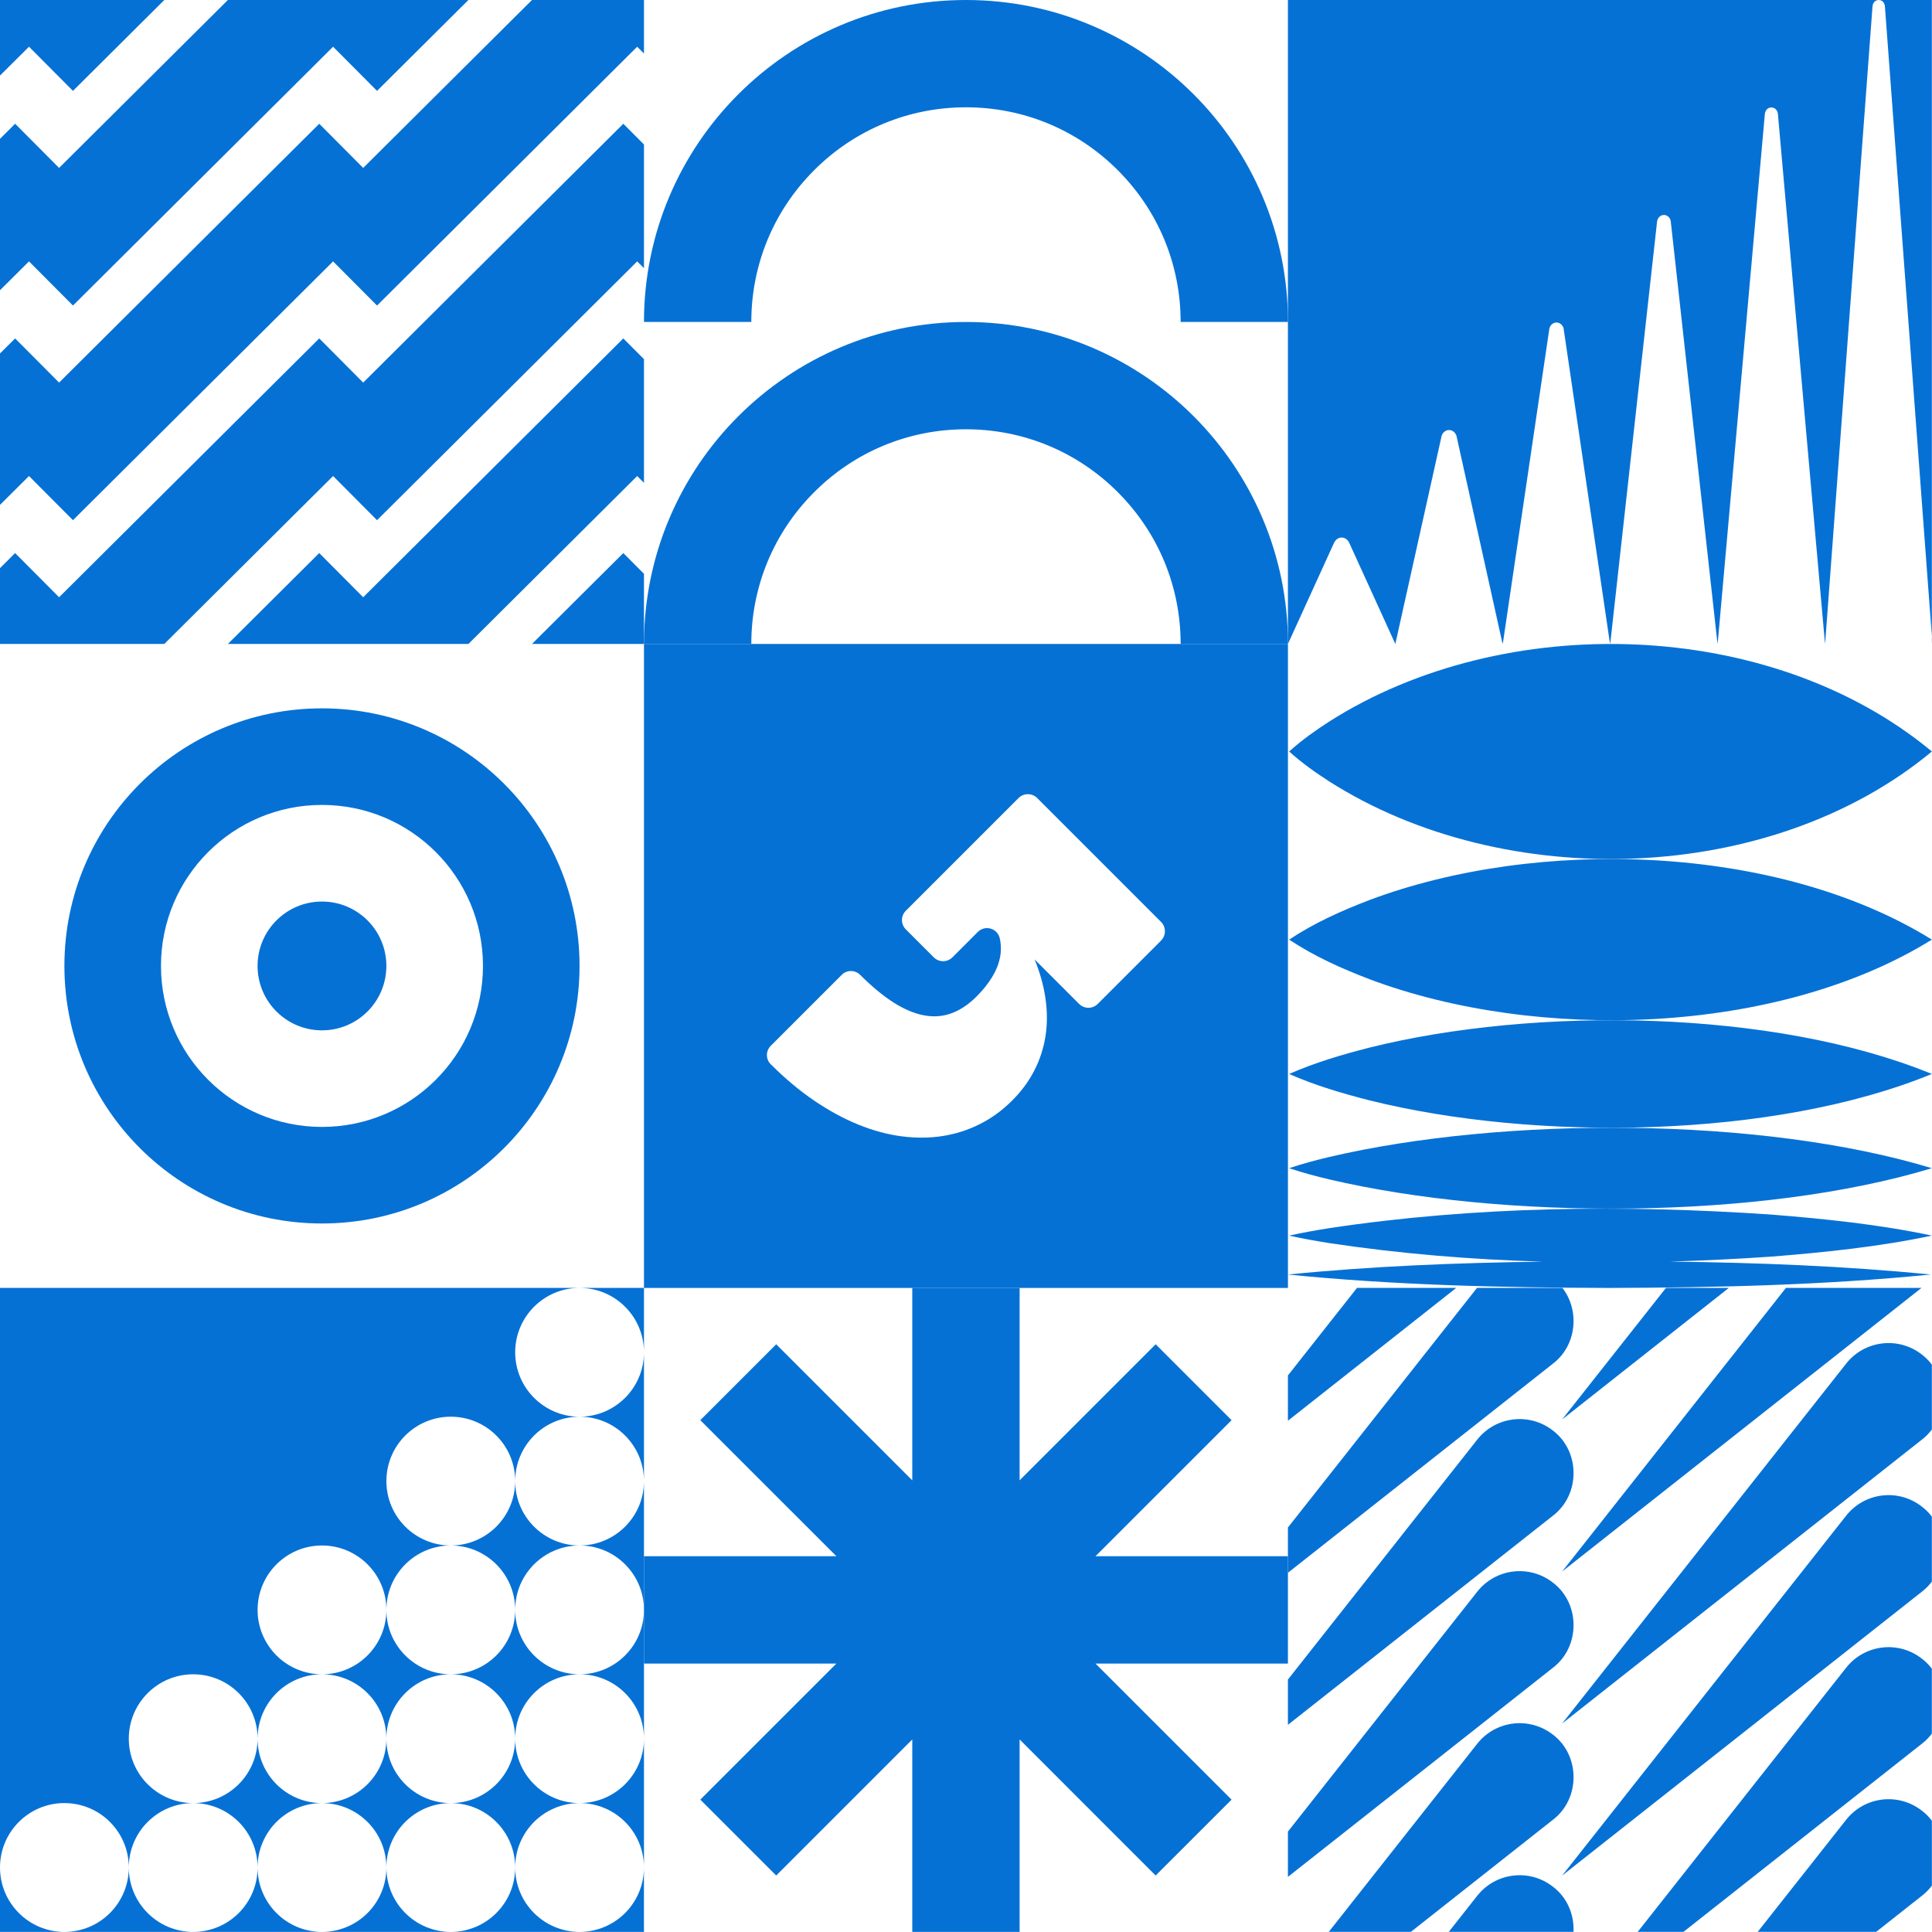
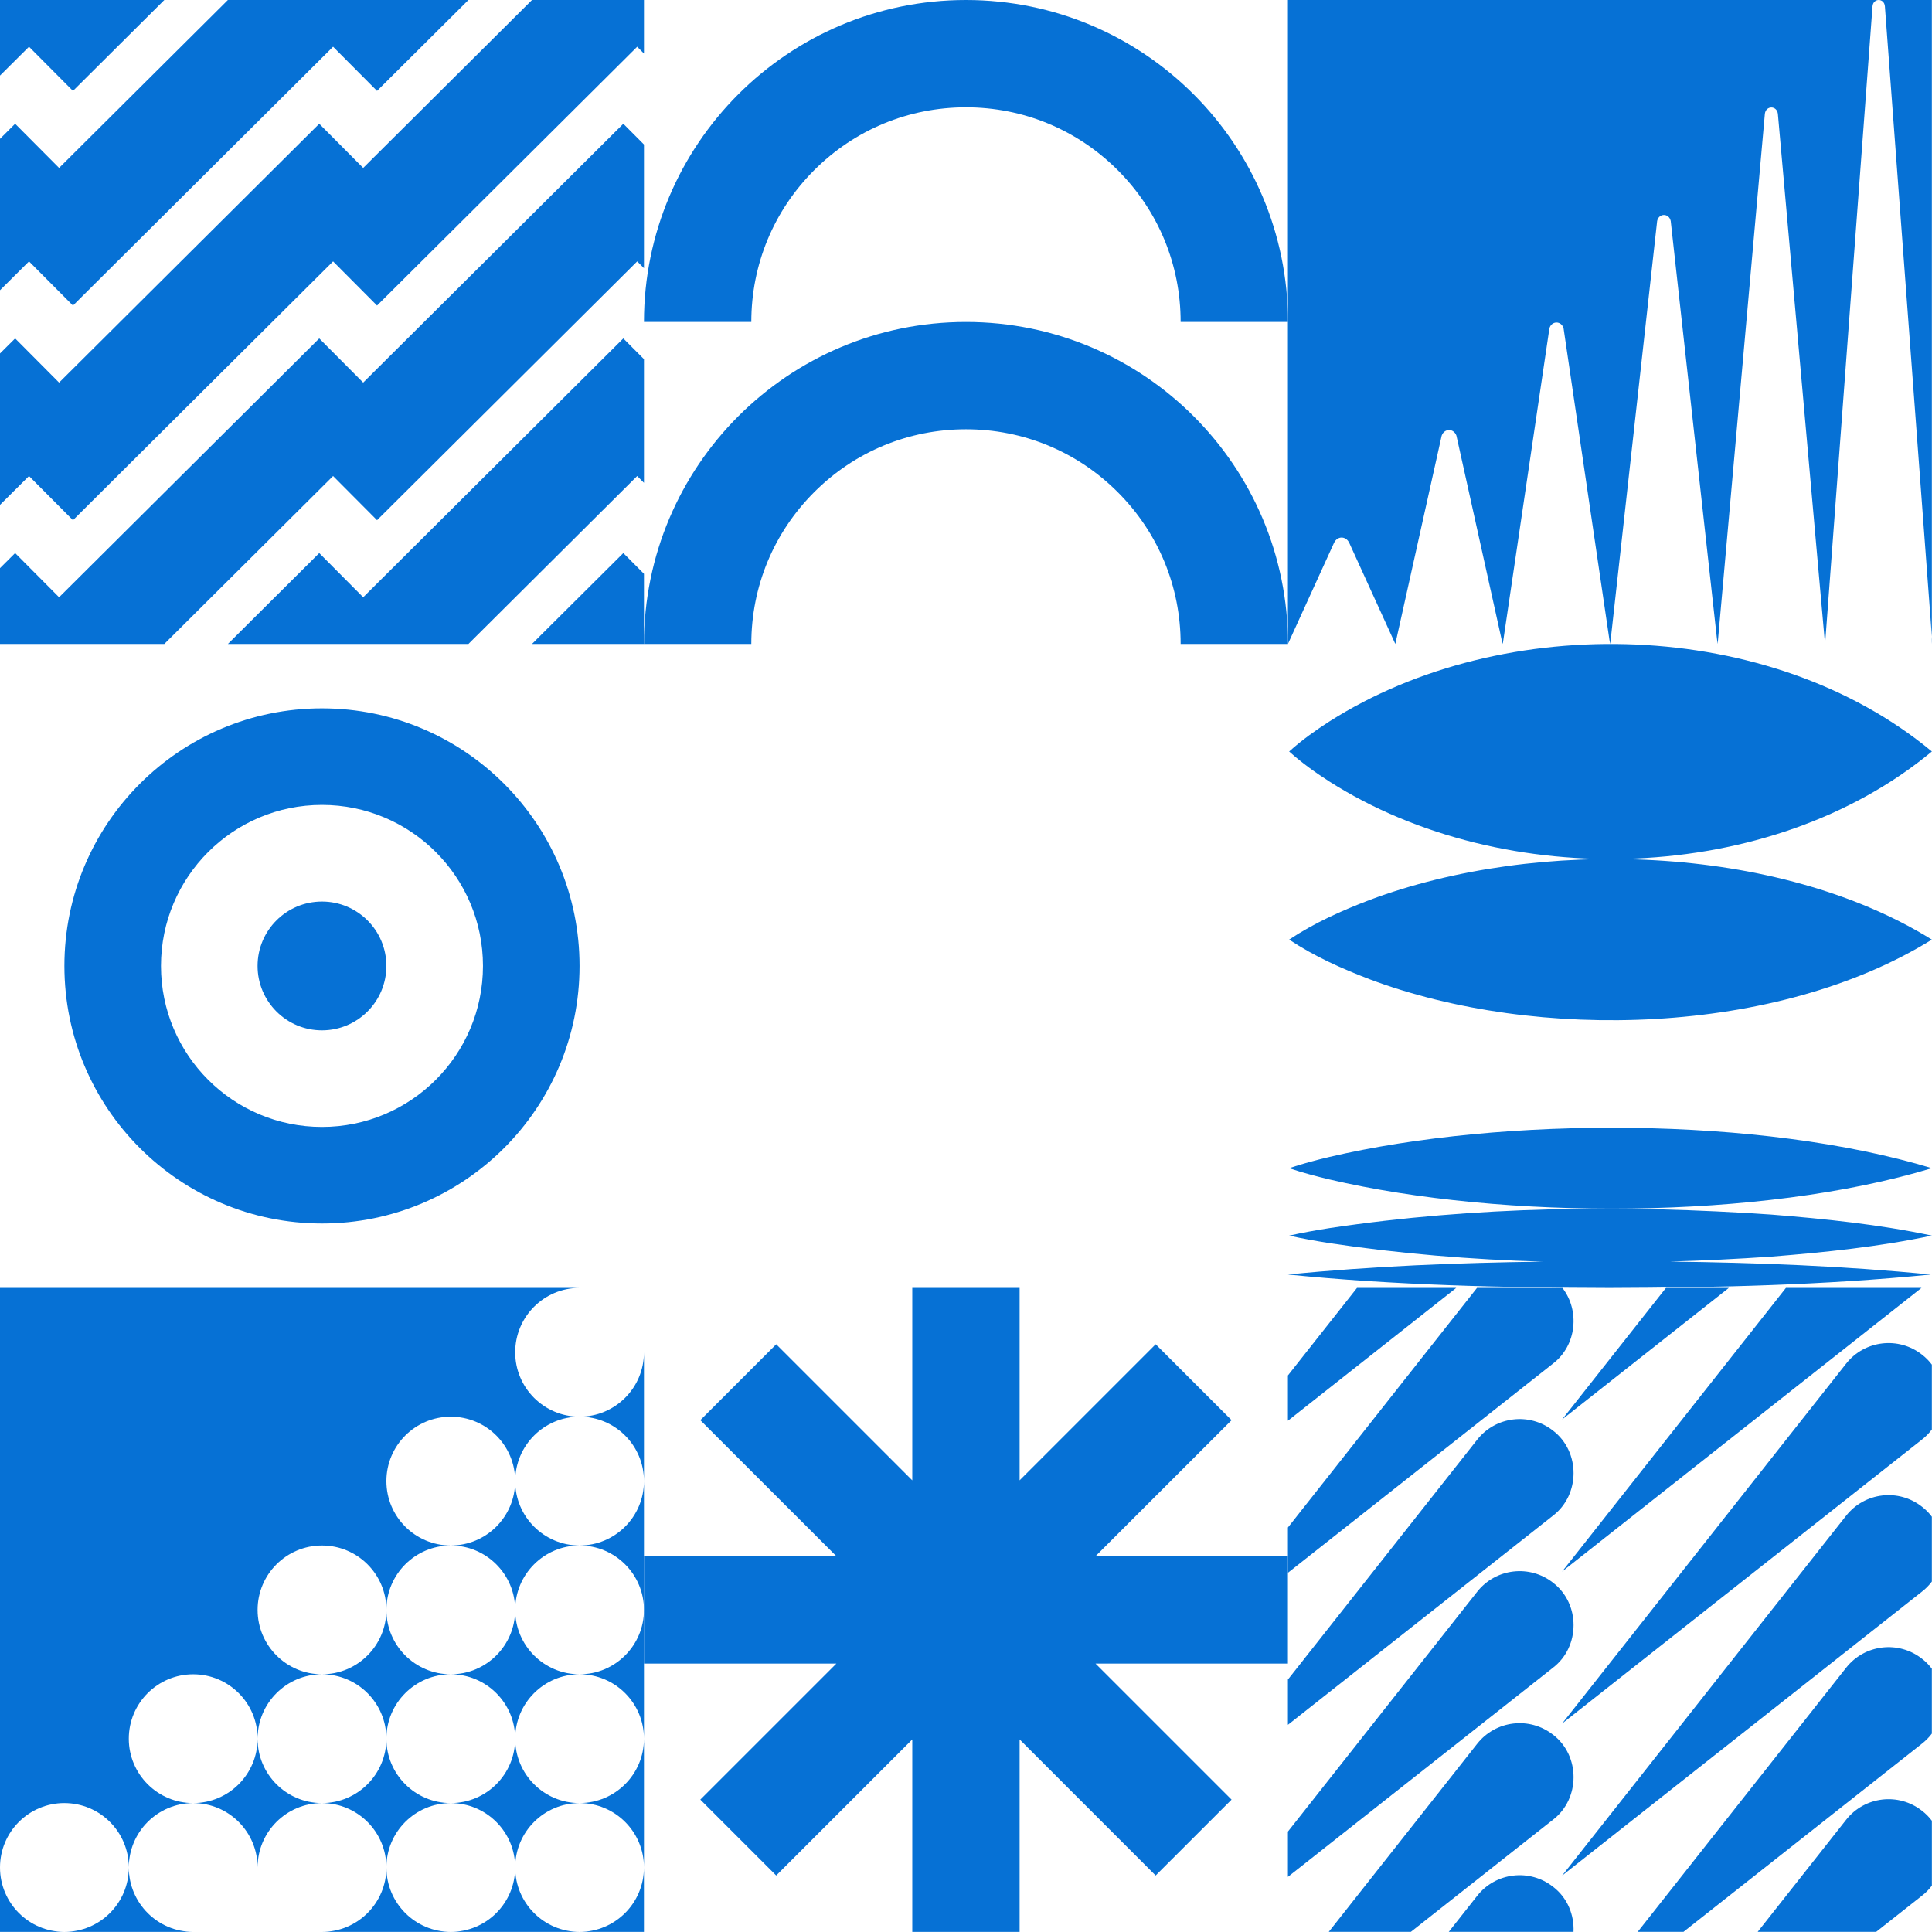
<svg xmlns="http://www.w3.org/2000/svg" id="Laag_2" data-name="Laag 2" viewBox="0 0 720 719.96">
  <defs>
    <style>
      .cls-1 {
        fill: #0671d5;
      }
    </style>
  </defs>
  <g id="Laag_1-2" data-name="Laag 1">
    <g>
      <g id="Laag_1-3" data-name="Laag 1">
-         <path class="cls-1" d="M239.99,239.99v239.99h239.99v-239.99h-239.99ZM432.7,350.53l-23.6,23.6c-1.92,1.92-5.03,1.92-6.95,0l-16.52-16.52h-.03c2.02,4.97,3.36,9.86,4.04,14.66.68,4.8.68,9.44-.02,13.9-.7,4.46-2.08,8.71-4.15,12.75-2.07,4.03-4.7,7.65-8.31,11.26-3.61,3.61-7.61,6.53-11.99,8.73-4.38,2.21-9.02,3.7-13.9,4.46-4.88.76-9.98.79-15.27.1-5.3-.69-10.68-2.15-16.14-4.37-5.46-2.22-10.94-5.2-16.42-8.92-5.49-3.73-10.88-8.25-16.18-13.54-.01-.01-.02-.02-.04-.03-1.89-1.89-1.87-4.97.02-6.86l26.47-26.47c1.89-1.89,4.95-1.87,6.85.02.01.01.02.02.04.04,4.4,4.4,8.58,7.85,12.54,10.35,3.96,2.5,7.73,4.07,11.31,4.72,3.59.65,6.99.38,10.22-.82,3.23-1.2,6.32-3.27,9.28-6.23,2.29-2.29,4.18-4.64,5.68-7.06,1.5-2.41,2.5-4.85,3.01-7.31.51-2.45.49-4.89-.06-7.31-.84-3.74-5.47-5.08-8.18-2.37l-9.46,9.46c-1.92,1.92-5.03,1.92-6.95,0l-10.41-10.41c-1.92-1.92-1.92-5.03,0-6.95l42-42c1.92-1.92,5.03-1.92,6.95,0l46.16,46.16c1.92,1.92,1.92,5.03,0,6.95Z" />
-       </g>
+         </g>
      <g id="Laag_1-4" data-name="Laag 1">
        <g>
          <polygon class="cls-1" points="27.19 33.87 61.23 0 0 0 0 28.16 10.81 17.41 27.19 33.87" />
          <polygon class="cls-1" points="27.19 113.87 124.13 17.41 140.51 33.87 174.56 0 84.92 0 22.02 62.58 5.64 46.12 0 51.74 0 108.16 10.81 97.41 27.19 113.87" />
          <polygon class="cls-1" points="198.25 0 135.35 62.58 118.97 46.12 22.02 142.58 5.64 126.12 0 131.73 0 188.15 10.81 177.4 27.19 193.86 124.13 97.41 140.51 113.87 237.46 17.41 239.99 19.95 239.99 0 198.25 0" />
          <polygon class="cls-1" points="135.35 142.58 118.97 126.12 22.02 222.58 5.64 206.11 0 211.73 0 239.99 61.23 239.99 124.13 177.4 140.51 193.86 237.46 97.41 239.99 99.94 239.99 53.85 232.29 46.12 135.35 142.58" />
          <polygon class="cls-1" points="135.35 222.58 118.97 206.11 84.92 239.99 174.56 239.99 237.46 177.4 239.99 179.94 239.99 133.85 232.29 126.12 135.35 222.58" />
          <polygon class="cls-1" points="198.25 239.99 239.99 239.99 239.99 213.84 232.29 206.11 198.25 239.99" />
        </g>
      </g>
      <g id="Laag_1-5" data-name="Laag 1">
        <g>
          <polygon class="cls-1" points="505.71 479.97 479.97 512.59 479.97 529.47 542.69 479.97 505.71 479.97" />
          <path class="cls-1" d="M582.27,479.97h-31.84l-70.46,89.28v16.88l98.83-77.99c8.81-6.79,9.99-19.76,3.47-28.17Z" />
          <polygon class="cls-1" points="644.28 479.97 620.85 479.97 582.16 528.99 644.28 479.97" />
          <polygon class="cls-1" points="716.08 479.97 665.56 479.97 582.16 585.66 716.08 479.97" />
          <path class="cls-1" d="M716.29,504.85c-8.73-6.89-21.39-5.4-28.28,3.33l-105.85,134.13,134.13-105.85c1.42-1.1,2.64-2.36,3.66-3.73v-24.17c-1.02-1.37-2.24-2.62-3.66-3.71Z" />
          <path class="cls-1" d="M716.29,561.52c-8.73-6.89-21.39-5.4-28.28,3.33l-105.85,134.13,134.13-105.85c1.42-1.1,2.64-2.36,3.66-3.73v-24.17c-1.02-1.37-2.24-2.62-3.66-3.71Z" />
          <path class="cls-1" d="M716.29,618.18c-8.73-6.89-21.39-5.4-28.28,3.33l-77.69,98.44h17.06l88.91-70.16c1.42-1.1,2.64-2.36,3.66-3.73v-24.17c-1.02-1.37-2.24-2.62-3.66-3.71Z" />
          <path class="cls-1" d="M716.29,674.84c-8.73-6.89-21.39-5.4-28.28,3.33l-32.97,41.78h44.15l17.11-13.5c1.42-1.1,2.64-2.36,3.66-3.73v-24.17c-1.02-1.37-2.24-2.62-3.66-3.71Z" />
          <path class="cls-1" d="M578.8,703.17c-8.73-6.89-21.39-5.4-28.28,3.33l-10.61,13.45h46.49c.3-6.27-2.22-12.66-7.59-16.78Z" />
          <path class="cls-1" d="M578.8,646.51c-8.73-6.89-21.39-5.4-28.28,3.33l-55.33,70.11h30.6l53.01-41.83c10.14-7.81,10.18-23.8,0-31.62Z" />
          <path class="cls-1" d="M578.8,589.85c-8.73-6.89-21.39-5.4-28.28,3.33l-70.55,89.4v16.88l98.83-77.99c10.14-7.81,10.18-23.8,0-31.62Z" />
          <path class="cls-1" d="M578.8,533.18c-8.73-6.89-21.39-5.4-28.28,3.33l-70.55,89.4v16.88l98.83-77.99c10.14-7.81,10.18-23.8,0-31.62Z" />
        </g>
      </g>
      <g id="Laag_1-6" data-name="Laag 1">
        <g>
          <path class="cls-1" d="M120,719.96h47.99c-13.25,0-23.99-10.75-23.99-24,0,13.25-10.74,24-23.99,24Z" />
-           <path class="cls-1" d="M72,719.96h47.99c-13.25,0-23.99-10.75-23.99-24,0,13.25-10.74,24-23.99,24Z" />
          <path class="cls-1" d="M167.99,719.96h47.99c-13.25,0-23.99-10.75-23.99-24,0,13.25-10.74,24-23.99,24Z" />
          <path class="cls-1" d="M24,719.96h47.99c-13.25,0-23.99-10.75-23.99-24,0,13.25-10.74,24-23.99,24Z" />
          <path class="cls-1" d="M95.99,647.96c0,13.25-10.74,24-24,24,13.25,0,24,10.74,24,24,0-13.25,10.74-24,24-24-13.25,0-24-10.74-24-24Z" />
          <path class="cls-1" d="M143.99,647.96c0-13.25,10.74-24,24-24-13.25,0-24-10.74-24-24,0,13.25-10.74,24-24,24,13.25,0,24,10.74,24,24Z" />
          <path class="cls-1" d="M239.99,695.95v-47.99c0,13.25-10.75,23.99-24,23.99,13.25,0,24,10.74,24,23.99Z" />
          <path class="cls-1" d="M239.99,599.96v-47.99c0,13.25-10.75,23.99-24,23.99,13.25,0,24,10.74,24,23.99Z" />
-           <path class="cls-1" d="M239.99,503.96v-23.99h-24c13.25,0,24,10.74,24,23.99Z" />
          <path class="cls-1" d="M239.99,647.96v-47.99c0,13.25-10.75,23.99-24,23.99,13.25,0,24,10.74,24,23.99Z" />
          <path class="cls-1" d="M239.99,551.96v-47.99c0,13.25-10.75,23.99-24,23.99,13.25,0,24,10.74,24,23.99Z" />
          <path class="cls-1" d="M24,671.96c13.25,0,24,10.74,24,24,0-13.25,10.74-24,24-24-13.25,0-24-10.74-24-24s10.74-24,24-24,24,10.74,24,24c0-13.25,10.74-24,24-24-13.25,0-24-10.74-24-24s10.74-24,24-24,24,10.74,24,24c0-13.25,10.74-24,24-24-13.25,0-24-10.74-24-24s10.74-24,24-24,24,10.74,24,24c0-13.25,10.74-24,24-24-13.25,0-24-10.74-24-24s10.74-24,24-24H0v215.99c0-13.25,10.74-24,24-24Z" />
          <path class="cls-1" d="M167.99,575.96c13.25,0,24,10.74,24,24,0-13.25,10.74-24,24-24-13.25,0-24-10.74-24-24,0,13.25-10.74,24-24,24Z" />
          <path class="cls-1" d="M167.99,623.96c13.25,0,24,10.74,24,24,0-13.25,10.74-24,24-24-13.25,0-24-10.74-24-24,0,13.25-10.74,24-24,24Z" />
          <path class="cls-1" d="M0,695.96v24h23.99c-13.25,0-23.99-10.75-23.99-24Z" />
          <path class="cls-1" d="M215.99,719.96h23.99v-23.99c0,13.25-10.74,23.99-23.99,23.99Z" />
          <path class="cls-1" d="M143.99,647.96c0,13.25-10.74,24-24,24,13.25,0,24,10.74,24,24,0-13.25,10.74-24,24-24-13.25,0-24-10.74-24-24Z" />
          <path class="cls-1" d="M167.99,671.96c13.25,0,24,10.74,24,24,0-13.25,10.74-24,24-24-13.25,0-24-10.74-24-24,0,13.25-10.74,24-24,24Z" />
        </g>
      </g>
      <g id="Laag_1-7" data-name="Laag 1">
        <g>
          <path class="cls-1" d="M479.97,239.99l17.16-37.63c1.24-2.71,4.48-2.71,5.72,0l16.8,36.85c.19.41.35.78.35.78l17.27-77.63c1.04-2.8,4.46-2.8,5.5,0l16.94,76.44c.17.63.33,1.18.33,1.18l17.38-117.62c.84-2.89,4.44-2.89,5.28,0l17.08,116.03c.16.85.3,1.59.3,1.59l17.49-157.62c.64-2.99,4.42-2.99,5.06,0l17.22,155.62c.14,1.07.27,1.99.27,1.99l17.6-197.61c.44-3.08,4.4-3.08,4.84,0l17.36,195.21c.13,1.29.24,2.4.24,2.4L697.83,2.38c.12-1.58,1.21-2.38,2.31-2.38h-220.17v239.99Z" />
          <path class="cls-1" d="M700.14,0c1.1,0,2.19.79,2.31,2.38l17.5,234.8c.11,1.51,0,2.81,0,2.81V0h-19.81Z" />
        </g>
      </g>
      <g id="Laag_1-8" data-name="Laag 1">
        <g>
          <path class="cls-1" d="M719.96,460.47c-19.74-4.18-39.84-6.23-59.88-7.84-54.89-3.72-110.19-3.13-164.68,5.06-4.99.8-9.98,1.67-14.97,2.79,4.99,1.12,9.98,1.99,14.97,2.79,26.36,3.96,52.91,6.14,79.51,6.91-31.69.42-63.33,1.64-94.94,4.8,39.86,3.99,79.78,4.89,119.77,5,39.98-.13,79.91-1.03,119.77-5-32.36-3.22-64.76-4.42-97.2-4.83,12.6-.36,25.19-.98,37.77-1.84,20.05-1.61,40.15-3.66,59.88-7.84Z" />
          <path class="cls-1" d="M495.39,431.17c-4.99,1.19-9.98,2.5-14.97,4.18,4.99,1.68,9.98,2.99,14.97,4.18,64.8,15.18,160.85,15.13,224.56-4.18-63.76-19.33-159.81-19.35-224.56-4.18Z" />
-           <path class="cls-1" d="M510.36,390.41c-10.18,2.61-20.17,5.53-29.94,9.83,9.78,4.3,19.76,7.22,29.94,9.83,61.62,15.35,150.55,14.39,209.59-9.83-59.08-24.24-148.01-25.17-209.59-9.83Z" />
          <path class="cls-1" d="M510.36,335.42c-10.4,3.99-20.36,8.41-29.94,14.75,9.59,6.34,19.54,10.76,29.94,14.75,62.47,23.49,152.12,20.92,209.59-14.75-57.5-35.68-147.14-38.23-209.59-14.75Z" />
          <path class="cls-1" d="M719.96,280.06c-60.13-49.92-159.34-52.68-224.56-11.18-4.99,3.22-9.98,6.71-14.97,11.18,4.99,4.47,9.98,7.96,14.97,11.18,65.24,41.5,164.44,38.73,224.56-11.18Z" />
        </g>
      </g>
      <g id="Laag_1-9" data-name="Laag 1">
        <polygon class="cls-1" points="479.97 579.96 408.26 579.96 458.97 529.26 430.68 500.97 379.98 551.68 379.98 479.97 339.98 479.97 339.98 551.68 289.27 500.97 260.99 529.26 311.7 579.96 239.99 579.96 239.99 619.96 311.7 619.96 260.99 670.67 289.27 698.95 339.98 648.24 339.98 719.96 379.98 719.96 379.98 648.24 430.68 698.95 458.97 670.67 408.26 619.96 479.97 619.96 479.97 579.96" />
      </g>
      <g id="Laag_1-10" data-name="Laag 1">
        <g>
          <path class="cls-1" d="M359.98,119.99c-66.27,0-119.99,53.72-119.99,119.99h0s40,0,40,0h0c0-21.37,8.32-41.46,23.43-56.57,15.11-15.11,35.2-23.43,56.57-23.43s41.46,8.32,56.57,23.43c15.11,15.11,23.43,35.2,23.43,56.57h0s40,0,40,0h0c0-66.27-53.72-119.99-119.99-119.99Z" />
          <path class="cls-1" d="M359.98,0c-66.27,0-119.99,53.72-119.99,119.99h0s40,0,40,0h0c0-21.37,8.32-41.46,23.43-56.57,15.11-15.11,35.2-23.43,56.57-23.43s41.46,8.32,56.57,23.43c15.11,15.11,23.43,35.2,23.43,56.57h0s40,0,40,0h0C479.97,53.72,426.25,0,359.98,0Z" />
        </g>
      </g>
      <g id="Laag_1-11" data-name="Laag 1">
        <g>
          <path class="cls-1" d="M119.99,263.98c-53.02,0-95.99,42.98-95.99,95.99s42.98,95.99,95.99,95.99,95.99-42.98,95.99-95.99-42.98-95.99-95.99-95.99ZM119.99,419.97c-33.14,0-60-26.86-60-60s26.86-60,60-60,60,26.86,60,60-26.86,60-60,60Z" />
          <circle class="cls-1" cx="119.99" cy="359.98" r="24" />
        </g>
      </g>
    </g>
  </g>
</svg>